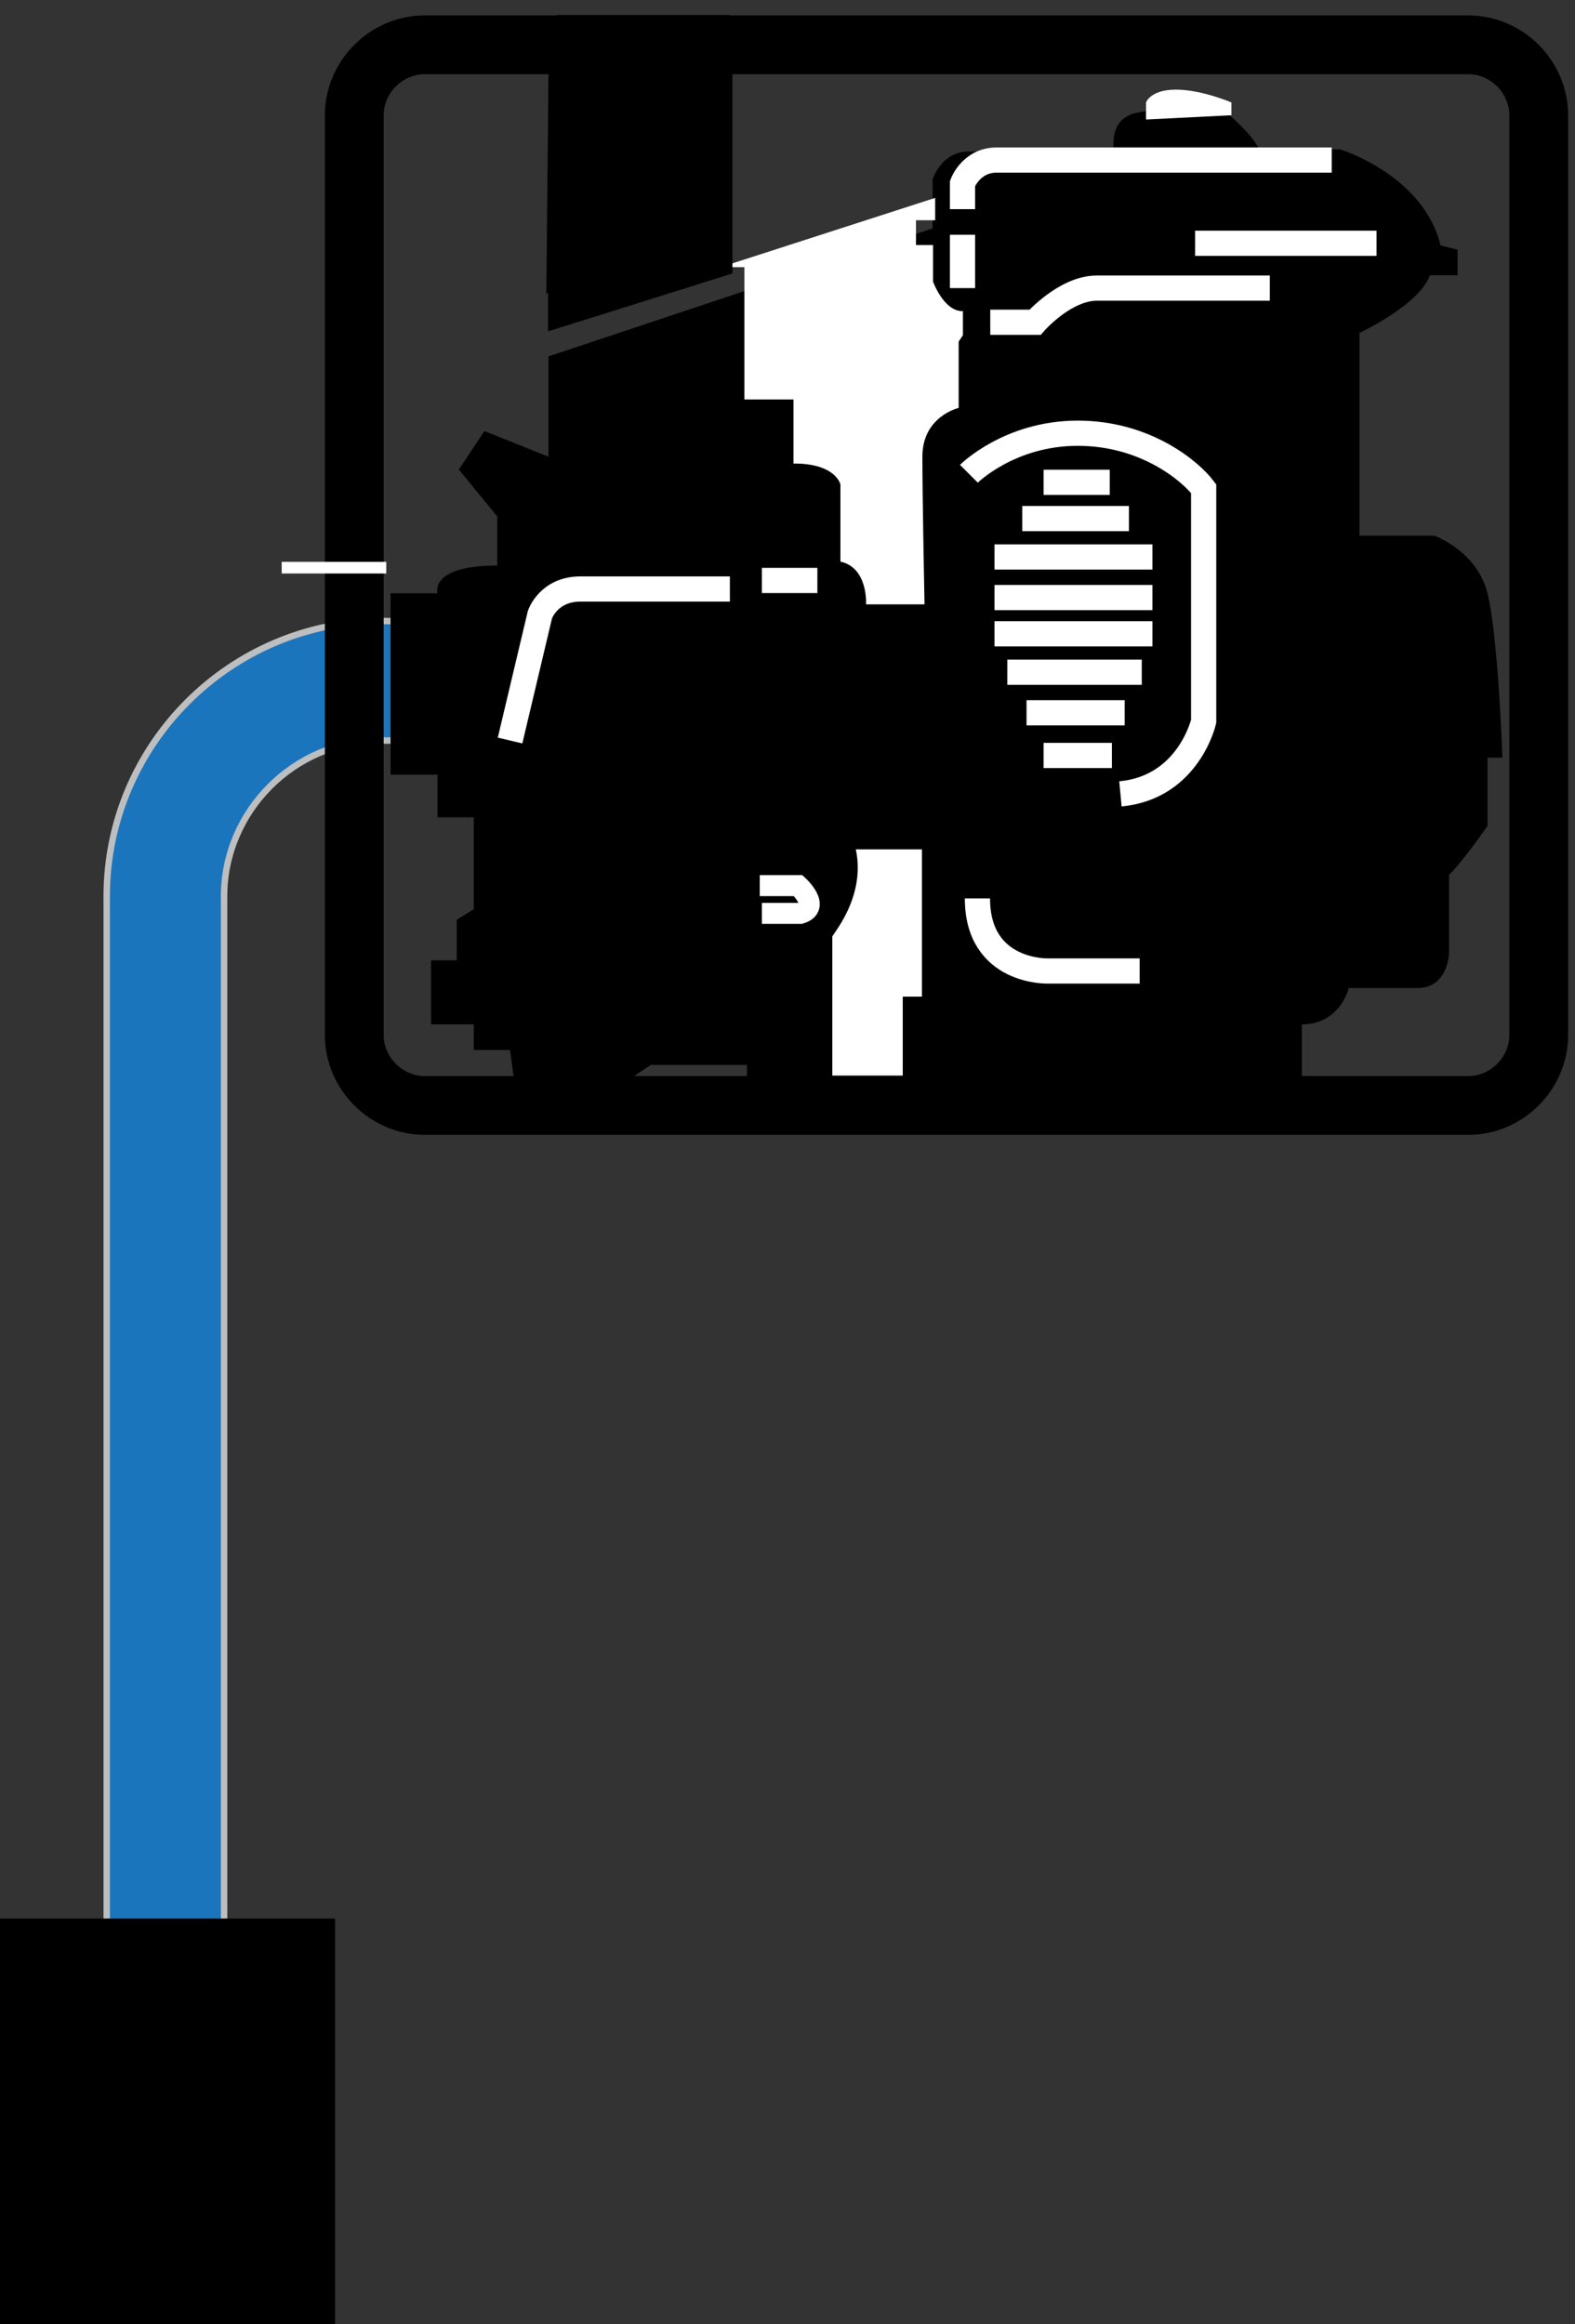
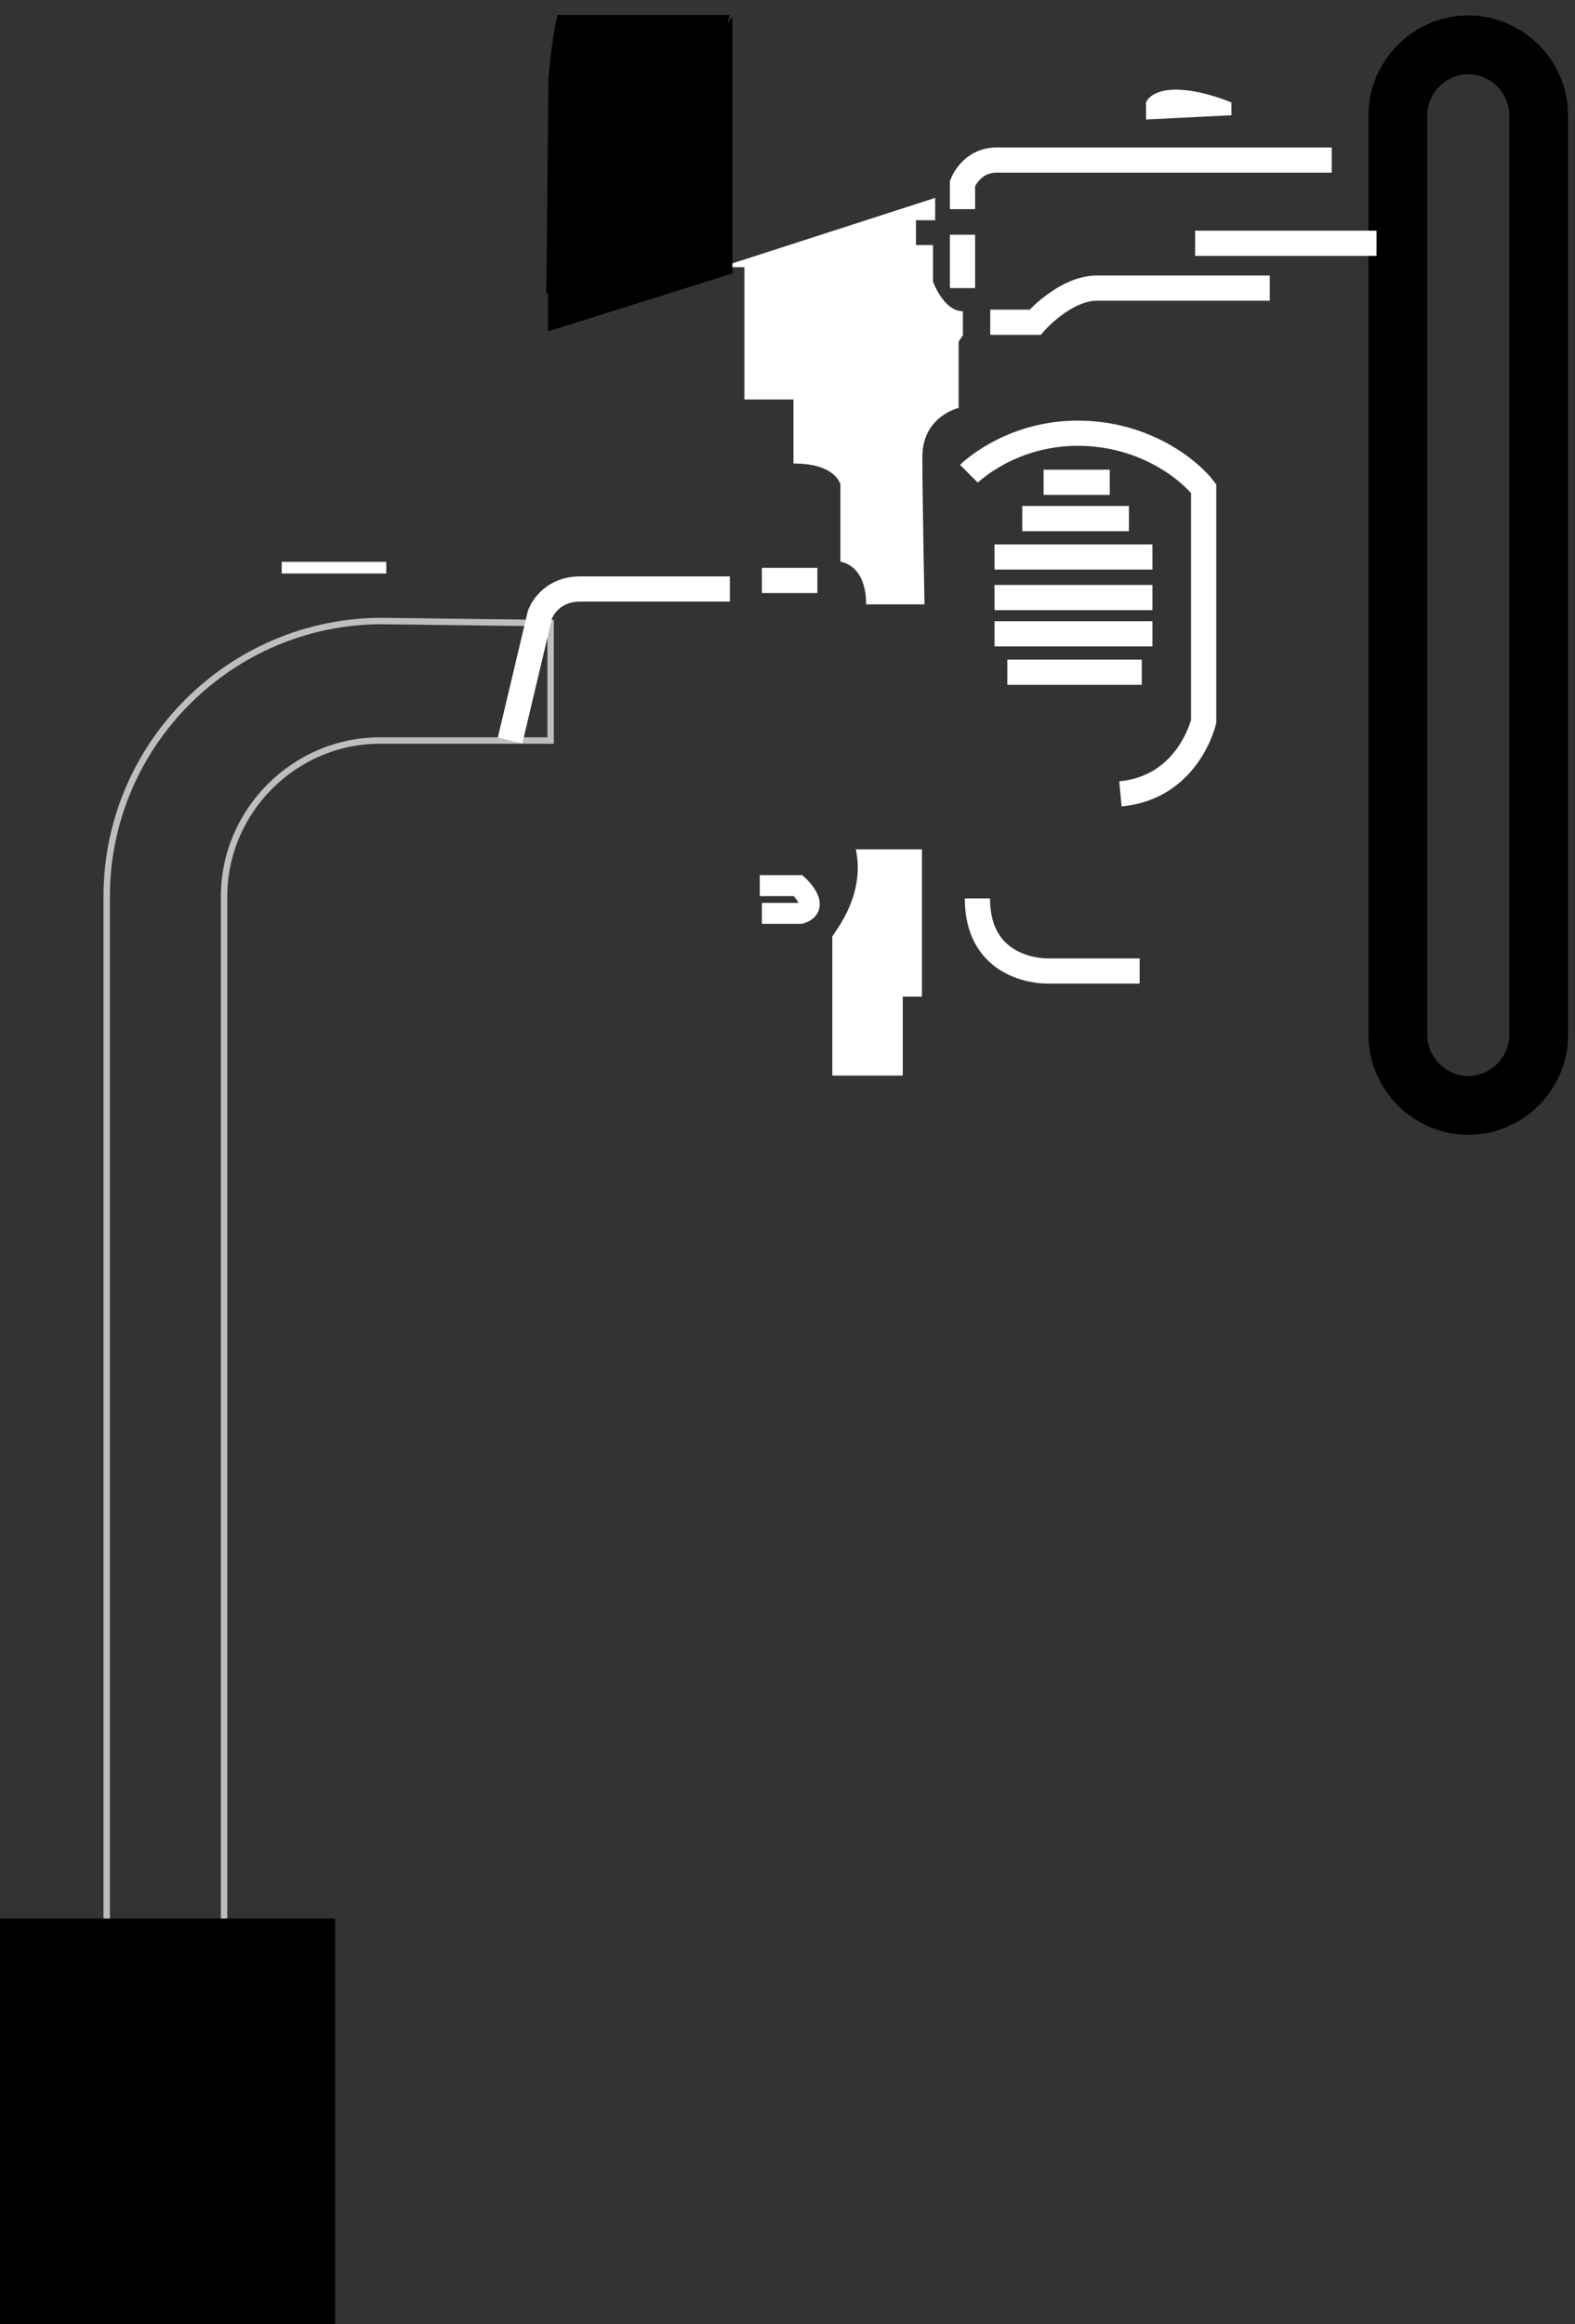
<svg xmlns="http://www.w3.org/2000/svg" version="1.1" x="0px" y="0px" viewBox="0 0 73.8 108.9" style="enable-background:new 0 0 73.8 108.9;" xml:space="preserve">
  <rect x="0" y="0" width="73.8" height="108.9" fill="#333333" stroke="none" />
  <style type="text/css">
	.st0{fill:#1B75BC;}
	.st1{fill:none;stroke:#BCBEC0;stroke-width:0.301;}
	.st2{fill:none;stroke:#000000;stroke-width:2.755;}
	.st3{fill:#231F20;}
	.st4{fill:none;stroke:#FFFFFF;stroke-width:1.181;}
	.st5{fill:none;stroke:#FFFFFF;stroke-width:0.984;}
	.st6{fill:#FFFFFF;}
	.st7{fill:#FFFFFF;stroke:#FFFFFF;stroke-width:3.940210e-02;}
	.st8{stroke:#000000;stroke-width:3.940210e-02;}
	.st9{fill:#FFFFFF;stroke:#FFFFFF;stroke-width:0.547;}
</style>
  <g id="Layer_1">
    <g>
-       <path class="st0" d="M17.9,29.1C10.8,29.1,5,34.9,5,42v66.3h5.5V42c0-4,3.3-7.3,7.3-7.3h8v-5.5L17.9,29.1L17.9,29.1z" />
      <path class="st1" d="M17.9,29.1C10.8,29.1,5,34.9,5,42v66.3h5.5V42c0-4,3.3-7.3,7.3-7.3h8v-5.5L17.9,29.1L17.9,29.1z" />
      <rect y="89.9" width="15.7" height="19.1" />
    </g>
  </g>
  <g id="Layer_2">
    <g>
-       <path class="st2" d="M68.8,51.8c1.8,0,3.3-1.5,3.3-3.3V5.4c0-1.8-1.5-3.3-3.3-3.3H19.9c-1.8,0-3.3,1.5-3.3,3.3v43.1    c0,1.8,1.5,3.3,3.3,3.3H68.8z" />
-       <path d="M25.7,16.7v4.7l-3-1.2L21.5,22l1.8,2.2v2.3c-3.2,0-2.8,1.3-2.8,1.3h-2.2v8.5h2.2v2h1.7v4.3l-0.8,0.5V45h-1.2v3h2v1.2h1.7    l0.2,1.5h5.2l1.2-0.8h4.5v2.7l26-0.3v-4.3c1.8,0,2.2-1.7,2.2-1.7s1.7,0,3.2,0c1.5,0,1.5-1.7,1.5-1.7V41c0.7-0.7,1.8-2.3,1.8-2.3    v-3.2h0.7c0,0-0.2-5.7-0.7-7.7c-0.5-2-2.5-2.7-2.5-2.7h-3.5v-9.5c0,0,2.8-1.3,3.3-2.7h1.3v-1.2l-0.8-0.2C66.7,8.2,62.8,7,62.8,7    H59c-0.3-0.7-1.5-1.7-1.5-1.7c-1.2-0.2-3-0.3-4.3,0c-1.3,0.3-1,1.8-1,1.8h-6.8c-1.3,0-1.7,1.3-1.7,1.3v2.3" />
+       <path class="st2" d="M68.8,51.8c1.8,0,3.3-1.5,3.3-3.3V5.4c0-1.8-1.5-3.3-3.3-3.3c-1.8,0-3.3,1.5-3.3,3.3v43.1    c0,1.8,1.5,3.3,3.3,3.3H68.8z" />
      <path class="st3" d="M25.7,15.3" />
      <line class="st4" x1="45.1" y1="13.5" x2="45.1" y2="11" />
      <path class="st4" d="M45.1,9.8V8.6c0,0,0.4-1.1,1.6-1.1c1.1,0,15.7,0,15.7,0" />
      <line class="st4" x1="56" y1="11.4" x2="64.5" y2="11.4" />
      <path class="st4" d="M46.4,15.1h2.1c0,0,1.4-1.6,2.9-1.6s8.1,0,8.1,0" />
      <path class="st4" d="M23.9,34.7l1.4-5.9c0,0,0.4-1.2,1.9-1.2c1.4,0,7,0,7,0" />
      <line class="st4" x1="35.7" y1="27.2" x2="38.3" y2="27.2" />
      <path class="st5" d="M35.6,41.5h1.8c0,0,1.1,1,0.1,1.3h-1.8" />
      <path class="st4" d="M45.4,22.2c0,0,1.9-1.9,5.1-1.9c3.2,0,5.3,1.8,5.9,2.6v10.9c0,0-0.7,3.1-3.9,3.4" />
      <line class="st4" x1="48.9" y1="22.6" x2="52" y2="22.6" />
      <line class="st4" x1="47.9" y1="24.3" x2="52.9" y2="24.3" />
      <line class="st4" x1="46.6" y1="26.1" x2="54" y2="26.1" />
      <line class="st4" x1="46.6" y1="28" x2="54" y2="28" />
      <line class="st4" x1="46.6" y1="29.7" x2="54" y2="29.7" />
      <line class="st4" x1="47.2" y1="31.5" x2="53.5" y2="31.5" />
-       <line class="st4" x1="48.1" y1="33.4" x2="52.7" y2="33.4" />
-       <line class="st4" x1="48.9" y1="35.4" x2="52.1" y2="35.4" />
      <path class="st6" d="M53.7,5.6V4.8c0,0,0.2-0.6,1.4-0.6c1.2,0,2.6,0.6,2.6,0.6v0.6L53.7,5.6z" />
      <path class="st4" d="M53.4,45.5h-4.3c0,0-3.3,0.1-3.3-3.4" />
      <path class="st6" d="M40.1,39.8h3.1v6.9h-0.9v3.7h-3.3v-6.5C38.9,43.9,40.6,42.1,40.1,39.8z" />
      <path class="st3" d="M34.2,12.6" />
      <path class="st3" d="M34.2,12.6" />
      <path class="st7" d="M34.2,12.4l9.6-3.1v1h-0.9v1.2h0.8v1.7c0,0,0.5,1.4,1.4,1.4v1.1l-0.2,0.3v3.1c0,0-1.7,0.4-1.7,2.3    c0,1.9,0.1,6.9,0.1,6.9h-2.7c0,0,0.1-1.7-1.2-2v-3.6c0,0-0.2-1-2.2-1v-3h-2.3v-6.2h-0.7" />
      <polyline class="st8" points="34.3,0.8 34.3,12.8 25.7,15.5 25.7,13.5   " />
      <line class="st9" x1="13.2" y1="26.6" x2="18.1" y2="26.6" />
      <path d="M26.1,0.8c-0.2,0.9-0.3,1.8-0.4,2.8l-0.1,10.2l8.5-12.6c0,0,0-0.2,0.1-0.5H26.1z" />
    </g>
  </g>
</svg>